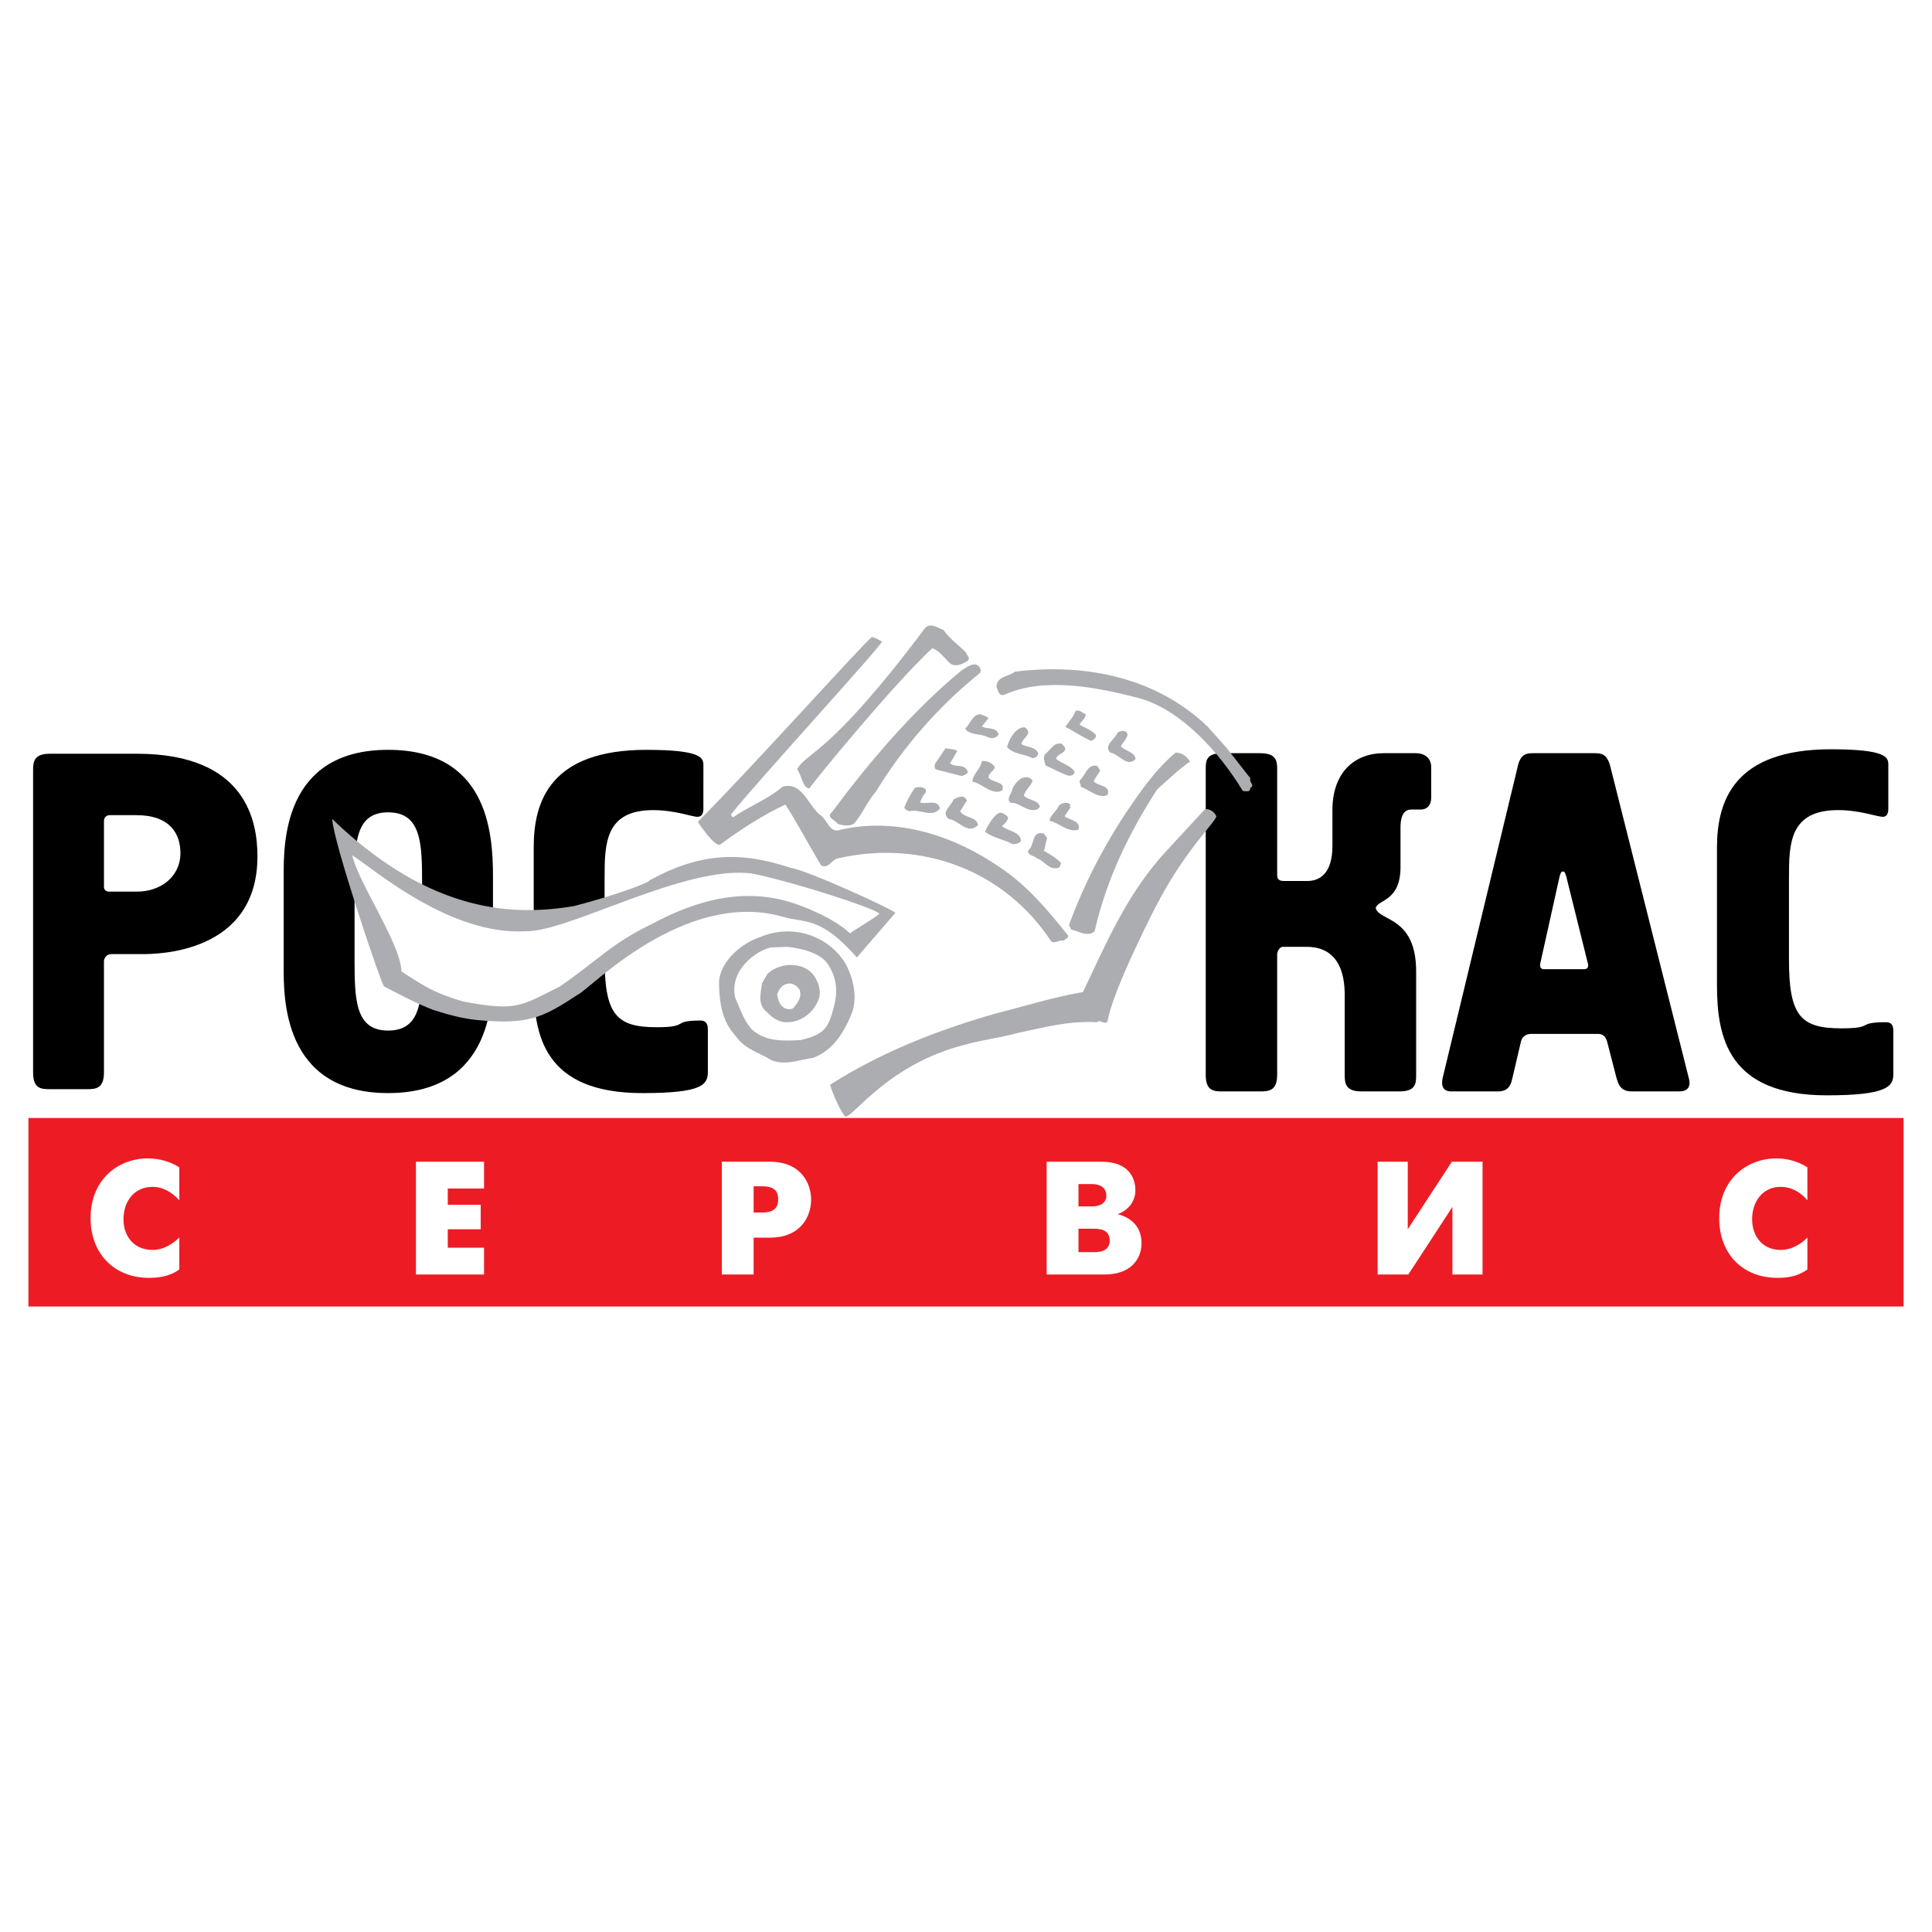
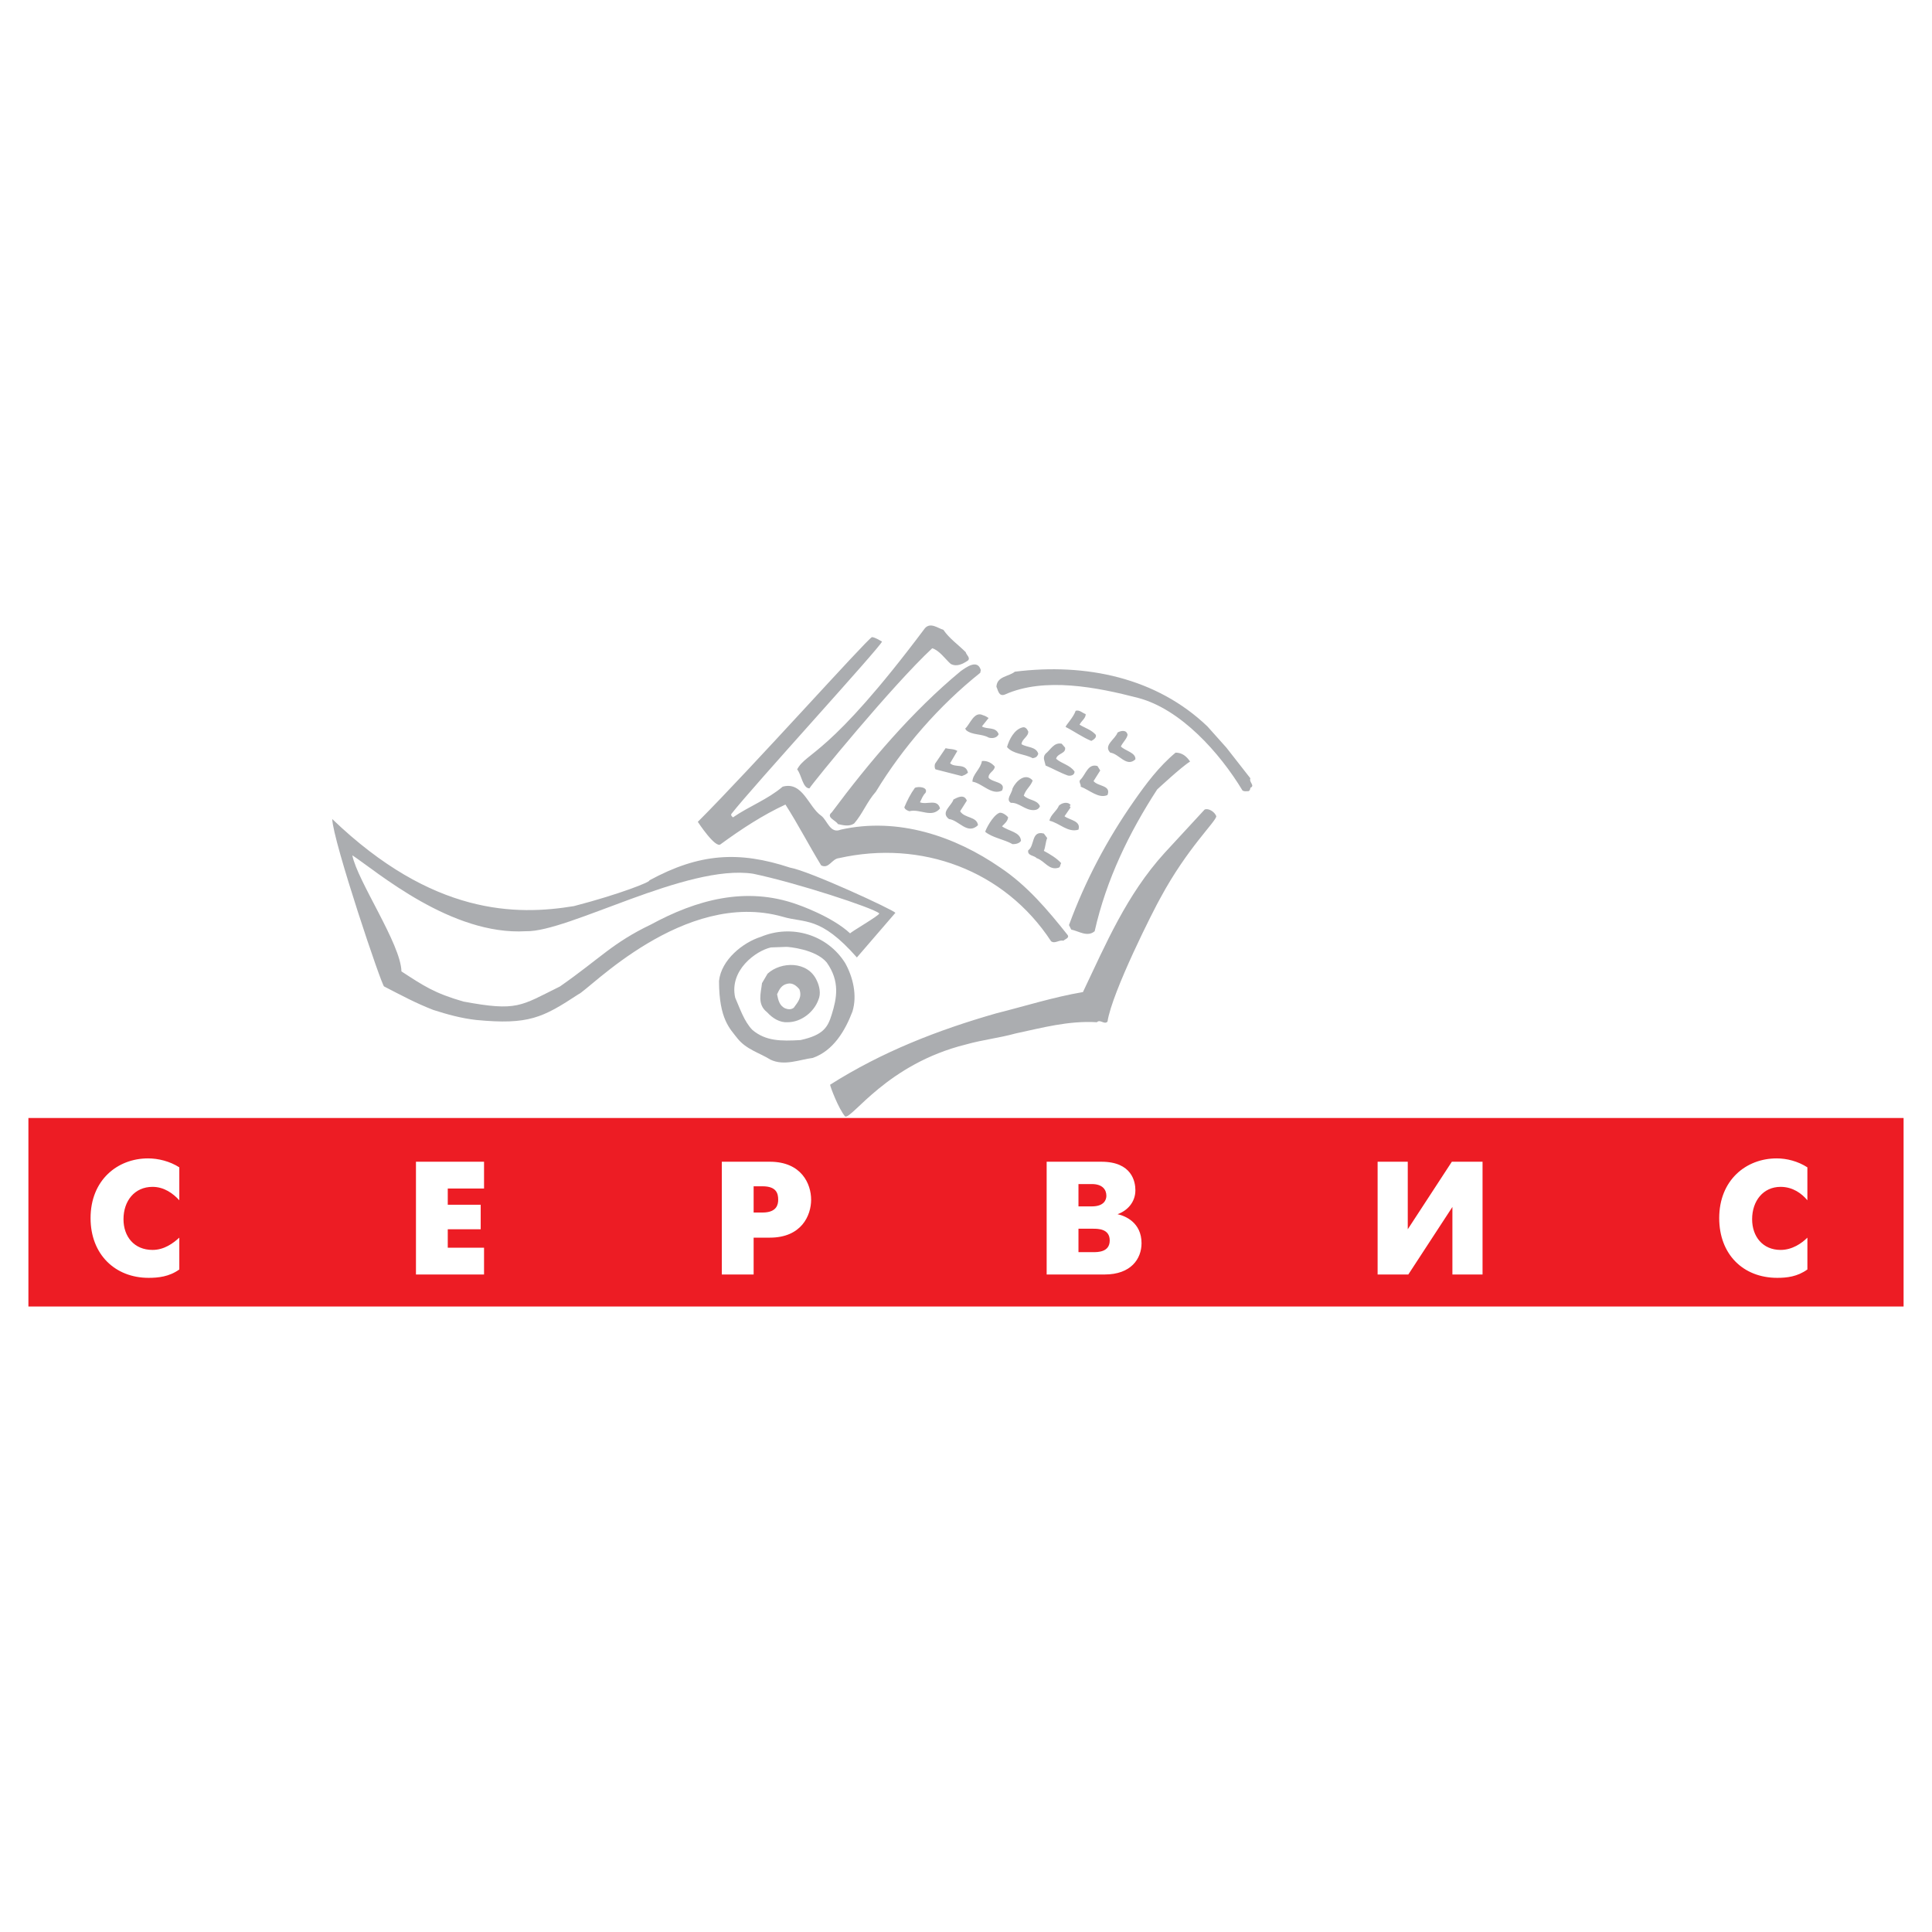
<svg xmlns="http://www.w3.org/2000/svg" version="1.0" id="Layer_1" x="0px" y="0px" width="192.756px" height="192.756px" viewBox="0 0 192.756 192.756" enable-background="new 0 0 192.756 192.756" xml:space="preserve">
  <g>
    <polygon fill-rule="evenodd" clip-rule="evenodd" fill="#FFFFFF" points="0,0 192.756,0 192.756,192.756 0,192.756 0,0  " />
    <polygon fill="#ED1C24" points="2.834,111.543 189.921,111.543 189.921,130.35 2.834,130.35 2.834,111.543  " />
-     <path fill-rule="evenodd" clip-rule="evenodd" d="M188.397,76.259c0-0.724-0.278-1.503-5.735-1.503   c-9.634,0-11.359,5.123-11.359,9.8v13.7c0,5.178,1.058,11.025,10.97,11.025c6.014,0,6.626-0.891,6.626-2.117v-4.287   c0-0.279,0-0.891-0.724-0.891c-3.062,0-1.058,0.611-4.454,0.611c-4.065,0-5.235-1.225-5.235-6.849v-8.186   c0-3.397,0.057-6.738,4.9-6.738c2.172,0,3.898,0.668,4.455,0.668s0.557-0.612,0.557-0.835V76.259L188.397,76.259z M152.982,75.146   c-0.669,0-1.281,0.056-1.56,1.336l-7.462,30.961c-0.111,0.445-0.278,1.447,0.835,1.447h4.678c1.059,0,1.281-0.725,1.393-1.225   l0.891-3.787c0.111-0.445,0.501-0.725,1.002-0.725h6.627c0.334,0,0.724,0.057,0.946,0.725l0.947,3.676   c0.167,0.5,0.334,1.336,1.504,1.336h4.732c1.337,0,1.059-1.059,0.947-1.447l-7.796-30.961c-0.335-1.281-0.892-1.336-1.615-1.336   H152.982L152.982,75.146z M154.04,96.696c-0.501,0-0.39-0.557-0.334-0.724l1.894-8.52c0.111-0.39,0.167-0.501,0.334-0.501   s0.223,0.111,0.334,0.501l2.116,8.52c0.056,0.167,0.223,0.724-0.334,0.724H154.04L154.04,96.696z M120.295,107.221   c0,1.615,0.779,1.67,1.671,1.67h3.73c0.891,0,1.727-0.055,1.727-1.67V95.248c0-0.39,0.278-0.78,0.557-0.78h2.395   c1.113,0,3.786,0.278,3.786,4.79v7.963c0,0.834,0.056,1.67,1.671,1.67h3.786c1.671,0,1.671-0.836,1.671-1.67V96.918   c0-5.401-3.563-5.012-4.009-6.237c0,0-0.057-0.111,0-0.167c0.333-0.779,2.449-0.668,2.449-4.009v-3.954   c0-0.668,0.111-1.782,1.059-1.782h0.946c0.223,0,1.059-0.055,1.059-1.225v-3.007c0-0.946-0.725-1.392-1.504-1.392h-3.229   c-2.896,0-5.123,1.893-5.123,5.68v3.564c0,2.84-1.337,3.508-2.506,3.508h-2.339c-0.668,0-0.668-0.39-0.668-0.668V76.816   c0-0.891-0.057-1.67-1.727-1.67h-3.73c-1.671,0-1.671,0.78-1.671,1.67V107.221L120.295,107.221z M4.971,75.201   c-1.615,0-1.67,0.835-1.67,1.67v30.126c0,1.615,0.779,1.67,1.67,1.67h3.731c0.835,0,1.67-0.055,1.67-1.67V95.916   c0-0.334,0.279-0.724,0.724-0.724h3.062c1.392,0,11.527,0,11.527-9.745c0-3.508-1.114-10.246-12.028-10.246H4.971L4.971,75.201z    M10.874,88.956c-0.334,0-0.501-0.223-0.501-0.445v-6.571c0-0.445,0.279-0.612,0.613-0.612h2.617c3.397,0,4.399,1.894,4.399,3.787   c0,2.339-1.949,3.842-4.343,3.842H10.874L10.874,88.956z M28.303,96.473c0,3.007-0.111,12.585,10.413,12.585   c10.581,0,10.469-9.578,10.469-12.585v-9.077c0-4.566-0.668-12.585-10.469-12.585c-10.524,0-10.413,9.466-10.413,12.585V96.473   L28.303,96.473z M42.113,95.693c0,4.01-0.056,7.127-3.397,7.127c-3.285,0-3.341-3.117-3.341-7.127v-7.462   c0-4.065,0.056-7.184,3.341-7.184c3.341,0,3.397,3.119,3.397,7.184V95.693L42.113,95.693z M70.178,76.315   c0-0.724-0.279-1.503-5.68-1.503c-9.578,0-11.249,5.123-11.249,9.689v13.587c0,5.18,1.002,10.971,10.859,10.971   c5.958,0,6.515-0.836,6.515-2.117v-4.232c0-0.223,0-0.891-0.724-0.891c-3.007,0-1.002,0.668-4.399,0.668   c-4.009,0-5.179-1.279-5.179-6.849v-8.074c0-3.397,0.056-6.738,4.845-6.738c2.172,0,3.898,0.668,4.399,0.668   c0.613,0,0.613-0.612,0.613-0.779V76.315L70.178,76.315z" />
    <path fill-rule="evenodd" clip-rule="evenodd" fill="#ABADB0" d="M87.998,64.008c-0.112,0.501-12.864,14.422-15.035,17.207   c-0.056,0.167,0.056,0.223,0.167,0.334c1.615-1.114,3.453-1.782,4.956-3.062c2.005-0.557,2.562,2.004,3.842,2.896   c0.612,0.445,0.891,1.838,1.949,1.392c5.736-1.281,11.416,0.668,15.926,3.787c2.673,1.782,4.733,4.232,6.683,6.682   c0.278,0.334-0.224,0.445-0.391,0.613c-0.445-0.111-0.835,0.334-1.225,0.056c-4.678-7.128-12.975-10.135-21.16-8.297   c-0.724,0.056-1.002,1.114-1.782,0.724c-1.225-2.005-2.283-4.065-3.564-6.07c-2.283,1.058-4.399,2.45-6.459,3.954   c-0.501,0.501-2.283-2.228-2.283-2.228c5.458-5.457,16.761-18.098,17.374-18.432C87.385,63.619,87.663,63.841,87.998,64.008   L87.998,64.008z M89.334,91.071l-3.842,4.455c-3.675-4.176-5.179-3.397-7.406-4.065c-9.856-2.785-19.378,7.351-20.381,7.74   c-3.564,2.34-4.956,3.062-10.19,2.562c-1.503-0.168-2.896-0.557-4.288-1.002c-1.726-0.67-3.174-1.449-4.9-2.34   c-0.167,0.168-5.123-14.534-5.179-16.706c10.023,9.634,18.376,9.634,24.112,8.687c4.51-1.169,7.74-2.45,7.517-2.562   c5.012-2.729,8.966-2.951,14.033-1.281C80.758,86.895,89.167,90.793,89.334,91.071L89.334,91.071z M84.322,96.083   c0.779,1.392,1.225,3.229,0.724,4.845c-0.724,1.893-1.893,3.898-3.954,4.621c-1.336,0.168-2.84,0.836-4.232,0.168   c-1.058-0.668-2.395-1.002-3.285-2.117c-0.724-0.945-1.838-1.893-1.838-5.734c0.223-2.116,2.395-3.842,4.177-4.399   C78.977,92.185,82.54,93.243,84.322,96.083L84.322,96.083z M79.756,98.701c-0.278-0.334-0.668-0.67-1.169-0.559   c-0.612,0.113-0.835,0.559-1.058,1.059c0.111,0.557,0.223,1.113,0.78,1.393c0.278,0.111,0.612,0.168,0.891-0.057   C79.645,99.926,80.034,99.48,79.756,98.701L79.756,98.701z M96.35,65.066c0.056,0.279,0.501,0.557,0.223,0.835   c-0.501,0.334-1.114,0.668-1.727,0.334c-0.557-0.501-1.114-1.336-1.837-1.559C89,68.408,81.092,78.097,80.758,78.654   c-0.668,0-0.78-1.337-1.225-1.894c0.947-1.782,3.118-1.225,12.752-14.088c0.557-0.612,1.281,0,1.837,0.167   C94.735,63.73,95.57,64.287,96.35,65.066L96.35,65.066z M97.854,66.849l-0.056,0.278c-4.121,3.285-7.74,7.462-10.413,11.861   c-0.891,1.002-1.336,2.228-2.171,3.174c-0.501,0.334-1.114,0.167-1.615,0.056c-0.223-0.39-1.225-0.668-0.612-1.17   c3.731-5.011,8.019-10.079,12.863-14.088C96.406,66.57,97.52,65.735,97.854,66.849L97.854,66.849z M122.355,74.589l2.395,3.062   c-0.168,0.39,0.501,0.724,0,0.947c0,0.111-0.056,0.278-0.168,0.334c-0.278,0-0.39,0.056-0.612-0.056   c-2.283-3.787-6.181-8.13-10.413-9.244c-4.064-1.058-9.354-2.116-13.309-0.334c-0.612,0.223-0.668-0.446-0.835-0.78   c0.056-1.058,1.225-1.002,1.838-1.503c7.127-0.891,14.144,0.612,19.211,5.457L122.355,74.589L122.355,74.589z M108.322,71.248   c0,0.446-0.445,0.668-0.612,1.058c0.557,0.334,1.169,0.501,1.614,1.002c0.112,0.279-0.222,0.501-0.445,0.613   c-0.835-0.334-1.781-1.002-2.562-1.392c0-0.167,0.78-0.946,1.003-1.615C107.71,70.802,107.988,71.136,108.322,71.248   L108.322,71.248z M98.633,71.637l-0.668,0.835c0.502,0.334,1.393,0,1.671,0.78c-0.167,0.39-0.668,0.445-1.003,0.334   c-0.668-0.39-1.614-0.223-2.227-0.724l-0.111-0.167c0.501-0.445,0.891-1.782,1.782-1.336   C98.299,71.415,98.467,71.526,98.633,71.637L98.633,71.637z M102.587,72.974c0.056,0.501-0.668,0.779-0.668,1.28   c0.557,0.334,1.447,0.223,1.67,0.947c-0.111,0.334-0.278,0.39-0.557,0.445c-0.835-0.445-1.948-0.39-2.562-1.114   c0.223-0.779,0.724-1.726,1.504-1.949C102.309,72.473,102.476,72.751,102.587,72.974L102.587,72.974z M112.499,73.308   c-0.056,0.39-0.501,0.78-0.669,1.17c0.446,0.445,1.504,0.612,1.448,1.281c-0.891,0.835-1.615-0.557-2.506-0.668   c-0.724-0.724,0.501-1.336,0.724-2.004C111.775,72.918,112.388,72.751,112.499,73.308L112.499,73.308z M106.262,74.589   c0.112,0.612-0.779,0.557-0.891,1.114c0.557,0.501,1.393,0.612,1.838,1.281c0,0.39-0.445,0.445-0.668,0.39   c-0.78-0.278-1.448-0.668-2.228-1.002c-0.056-0.39-0.334-0.779,0-1.169c0.501-0.39,0.835-1.169,1.614-1.002L106.262,74.589   L106.262,74.589z M95.515,74.923l-0.724,1.225c0.501,0.501,1.559-0.056,1.782,0.947c-0.279,0.222-0.334,0.222-0.613,0.334   l-2.617-0.668c-0.111-0.111-0.111-0.39-0.056-0.557l1.058-1.559C94.735,74.756,95.181,74.7,95.515,74.923L95.515,74.923z    M118.735,75.981c-0.835,0.501-3.285,2.784-3.285,2.784c-2.784,4.288-5.067,8.965-6.236,14.144c-0.725,0.612-1.56,0-2.339-0.167   l-0.223-0.446c1.614-4.399,3.786-8.52,6.515-12.417c1.17-1.671,2.45-3.397,4.121-4.789C117.956,75.09,118.401,75.48,118.735,75.981   L118.735,75.981z M99.246,76.482c0,0.445-0.668,0.613-0.613,1.114c0.391,0.501,1.782,0.39,1.337,1.281   c-1.058,0.501-1.949-0.724-2.951-0.891c0-0.724,0.835-1.281,0.946-2.06C98.521,75.87,98.968,76.148,99.246,76.482L99.246,76.482z    M109.771,76.872l-0.668,1.058c0.445,0.557,1.781,0.39,1.392,1.392c-0.891,0.39-1.782-0.501-2.673-0.835   c0.056-0.279-0.278-0.501,0-0.724c0.501-0.501,0.724-1.615,1.671-1.336L109.771,76.872L109.771,76.872z M103.032,77.874   c-0.223,0.613-0.668,0.835-0.891,1.503c0.501,0.501,1.336,0.39,1.614,1.058c-0.111,0.279-0.334,0.39-0.668,0.39   c-0.835,0-1.447-0.779-2.228-0.724c-0.557-0.334,0.111-0.947,0.167-1.448C101.362,77.93,102.309,77.039,103.032,77.874   L103.032,77.874z M92.341,79.099c-0.278,0.278-0.39,0.613-0.557,0.947c0.724,0.278,1.726-0.39,2.004,0.612   c-0.835,1.002-2.004,0-3.062,0.278c-0.167-0.055-0.446-0.167-0.501-0.39c0.279-0.668,0.613-1.336,1.058-1.949   C91.672,78.431,92.619,78.542,92.341,79.099L92.341,79.099z M96.461,79.879l-0.668,1.058c0.445,0.724,1.67,0.501,1.782,1.392   c-1.058,1.003-1.894-0.501-2.896-0.612c-0.891-0.668,0.278-1.336,0.445-1.949C95.459,79.601,96.183,79.155,96.461,79.879   L96.461,79.879z M106.819,80.324c-0.112,0.056-0.112,0.167,0,0.223l-0.612,0.891c0.5,0.39,1.67,0.445,1.392,1.336   c-1.058,0.334-1.894-0.668-2.896-0.891c0.111-0.612,0.724-0.947,0.946-1.503C105.928,80.102,106.541,79.935,106.819,80.324   L106.819,80.324z M121.353,81.438c-0.056,0.557-2.896,3.174-5.568,8.13c-0.612,1.058-4.845,9.411-5.29,12.362   c-0.334,0.334-0.724-0.277-1.058,0.057c-2.84-0.168-5.457,0.557-8.074,1.113c-1.838,0.5-3.23,0.613-5.012,1.113   c-7.852,1.949-11.304,7.406-12.028,7.184c-0.668-0.779-1.503-3.006-1.503-3.174c5.179-3.285,10.747-5.457,16.594-7.127   c2.896-0.725,5.68-1.615,8.631-2.117c2.283-4.789,4.344-9.689,8.13-13.865l4.01-4.344   C120.573,80.603,121.186,80.993,121.353,81.438L121.353,81.438z M100.582,81.549c-0.056,0.39-0.334,0.612-0.612,0.891   c0.668,0.501,1.838,0.557,1.894,1.448c-0.167,0.278-0.558,0.334-0.836,0.334c-0.891-0.501-1.949-0.612-2.729-1.225   c0-0.167,0.725-1.615,1.393-1.893C99.97,80.993,100.471,81.382,100.582,81.549L100.582,81.549z M104.48,83.61   c-0.167,0.39-0.167,0.891-0.334,1.281c0.612,0.334,1.28,0.724,1.726,1.225c-0.111,0.167-0.056,0.334-0.223,0.445   c-1.002,0.334-1.392-0.668-2.228-0.947c-0.223-0.278-0.946-0.223-0.835-0.779c0.668-0.446,0.278-2.005,1.56-1.671L104.48,83.61   L104.48,83.61z" />
    <path fill-rule="evenodd" clip-rule="evenodd" fill="#FFFFFF" d="M87.719,91.127c0.111,0.167-3.007,1.949-2.896,2.004   c-1.837-1.726-5.29-2.896-5.29-2.896c-5.123-1.838-10.079-0.446-14.589,2.004c-3.842,1.838-5.012,3.341-9.077,6.181   c-3.954,1.949-4.232,2.506-9.634,1.504c-2.896-0.836-3.954-1.559-6.181-3.007c-0.056-2.729-4.399-9.021-4.9-11.583   c2.45,1.615,9.856,8.019,17.318,7.573c4.232,0.111,16.037-6.738,22.664-5.736C79.422,88.064,87.106,90.57,87.719,91.127   L87.719,91.127z M82.484,96.027c1.337,1.893,1.002,3.564,0.501,5.18c-0.39,1.279-0.835,2.061-3.119,2.561   c-1.949,0.111-3.453,0.111-4.789-1.002c-0.835-0.836-1.281-2.229-1.727-3.23c-0.612-2.728,2.061-4.677,3.564-5.011l1.559-0.056   C78.642,94.468,81.371,94.691,82.484,96.027L82.484,96.027z M81.482,97.809c0.278,0.559,0.445,1.338,0.167,1.949   c-0.445,1.227-1.727,2.229-3.063,2.229c-0.78,0.055-1.503-0.391-2.06-1.002c-1.002-0.781-0.612-1.895-0.501-2.896l0.557-0.947   C77.918,95.916,80.591,95.86,81.482,97.809L81.482,97.809z M17.89,123.48c-0.612,0.557-1.503,1.225-2.673,1.225   c-1.837,0-2.896-1.336-2.896-3.062c0-1.838,1.114-3.23,2.896-3.23c1.169,0,2.061,0.67,2.673,1.338v-3.285   c-0.947-0.613-2.116-0.893-3.118-0.893c-3.063,0-5.736,2.172-5.736,5.959c0,3.619,2.45,5.959,5.792,5.959   c0.947,0,2.061-0.111,3.062-0.836V123.48L17.89,123.48z M41.5,127.156h6.793v-2.674h-3.62v-1.838h3.286v-2.449h-3.286v-1.615h3.62   v-2.674H41.5V127.156L41.5,127.156z M72.016,127.156h3.174v-3.676h1.615c3.174,0,4.121-2.227,4.121-3.787   c0-1.559-0.947-3.787-4.121-3.787h-4.789V127.156L72.016,127.156z M75.19,118.357h0.891c1.392,0,1.559,0.725,1.559,1.336   c0,0.445-0.111,1.281-1.559,1.281H75.19V118.357L75.19,118.357z M104.425,115.906v11.25h5.791c2.617,0,3.675-1.561,3.675-3.119   c0-2.061-1.614-2.729-2.395-2.896l0,0c0.947-0.334,1.782-1.168,1.782-2.393c0-0.836-0.334-2.842-3.396-2.842H104.425   L104.425,115.906z M107.599,120.361v-2.227h1.336c1.059,0,1.448,0.557,1.448,1.17c0,0.389-0.223,1.057-1.448,1.057H107.599   L107.599,120.361z M107.599,124.928v-2.338h1.447c0.502,0,1.671,0,1.671,1.17c0,1.168-1.169,1.168-1.671,1.168H107.599   L107.599,124.928z M137.445,115.906v11.25h3.063l4.399-6.738v6.738h3.007v-11.25h-3.063l-4.398,6.738v-6.738H137.445   L137.445,115.906z M180.323,123.48c-0.557,0.557-1.503,1.225-2.673,1.225c-1.782,0-2.84-1.336-2.84-3.062   c0-1.838,1.114-3.23,2.84-3.23c1.226,0,2.116,0.67,2.673,1.338v-3.285c-0.946-0.613-2.061-0.893-3.062-0.893   c-3.062,0-5.735,2.172-5.735,5.959c0,3.619,2.395,5.959,5.791,5.959c0.946,0,2.005-0.111,3.007-0.836V123.48L180.323,123.48z" />
  </g>
</svg>